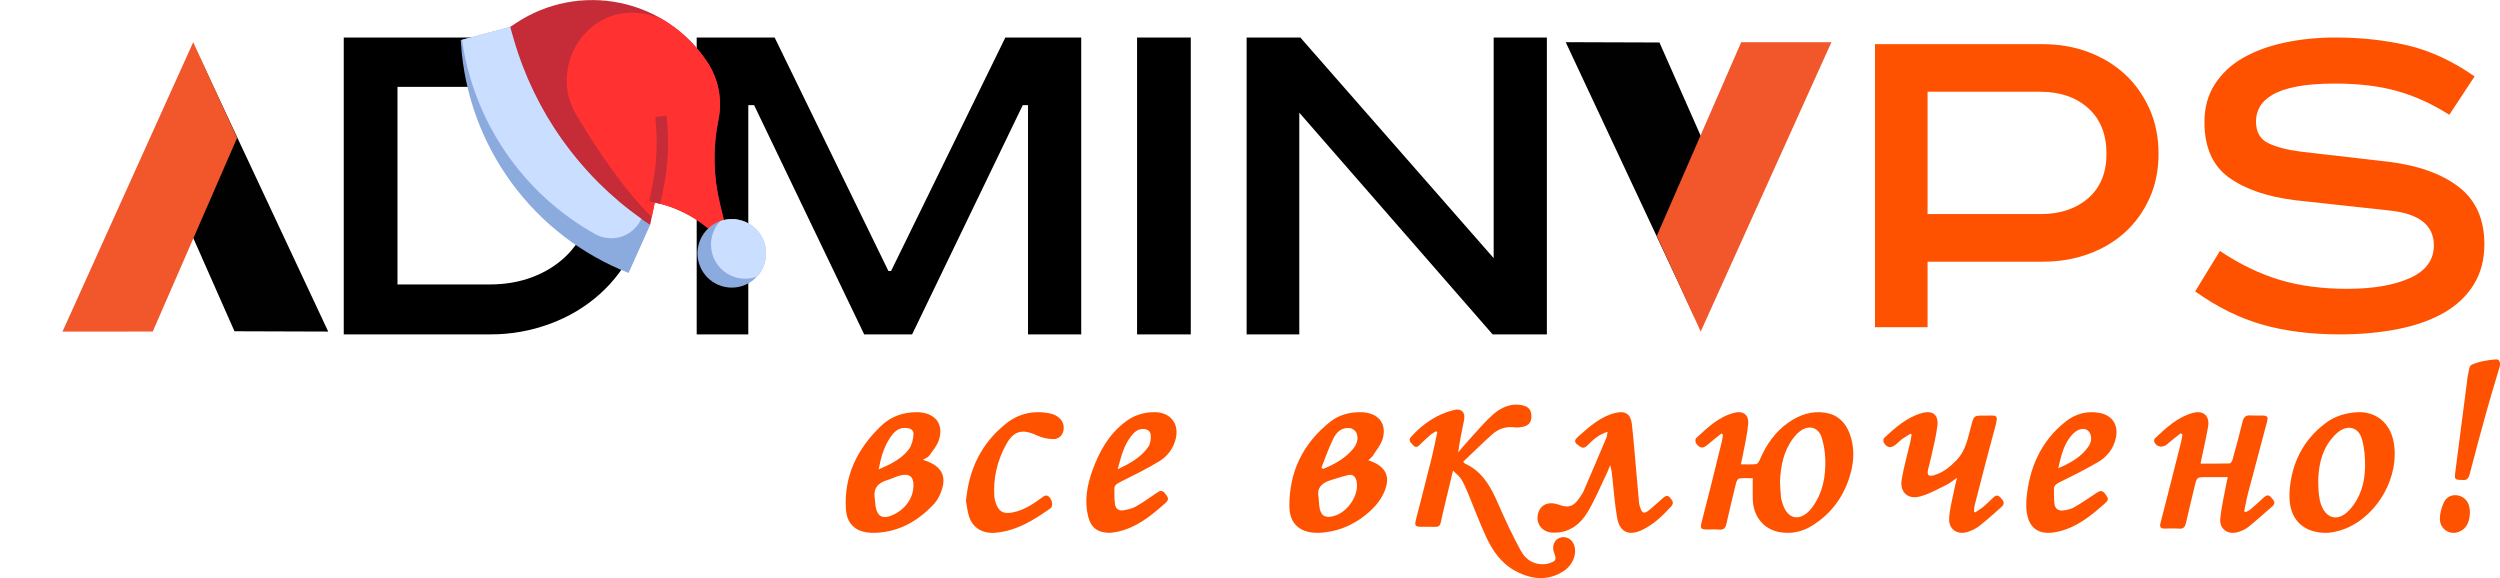
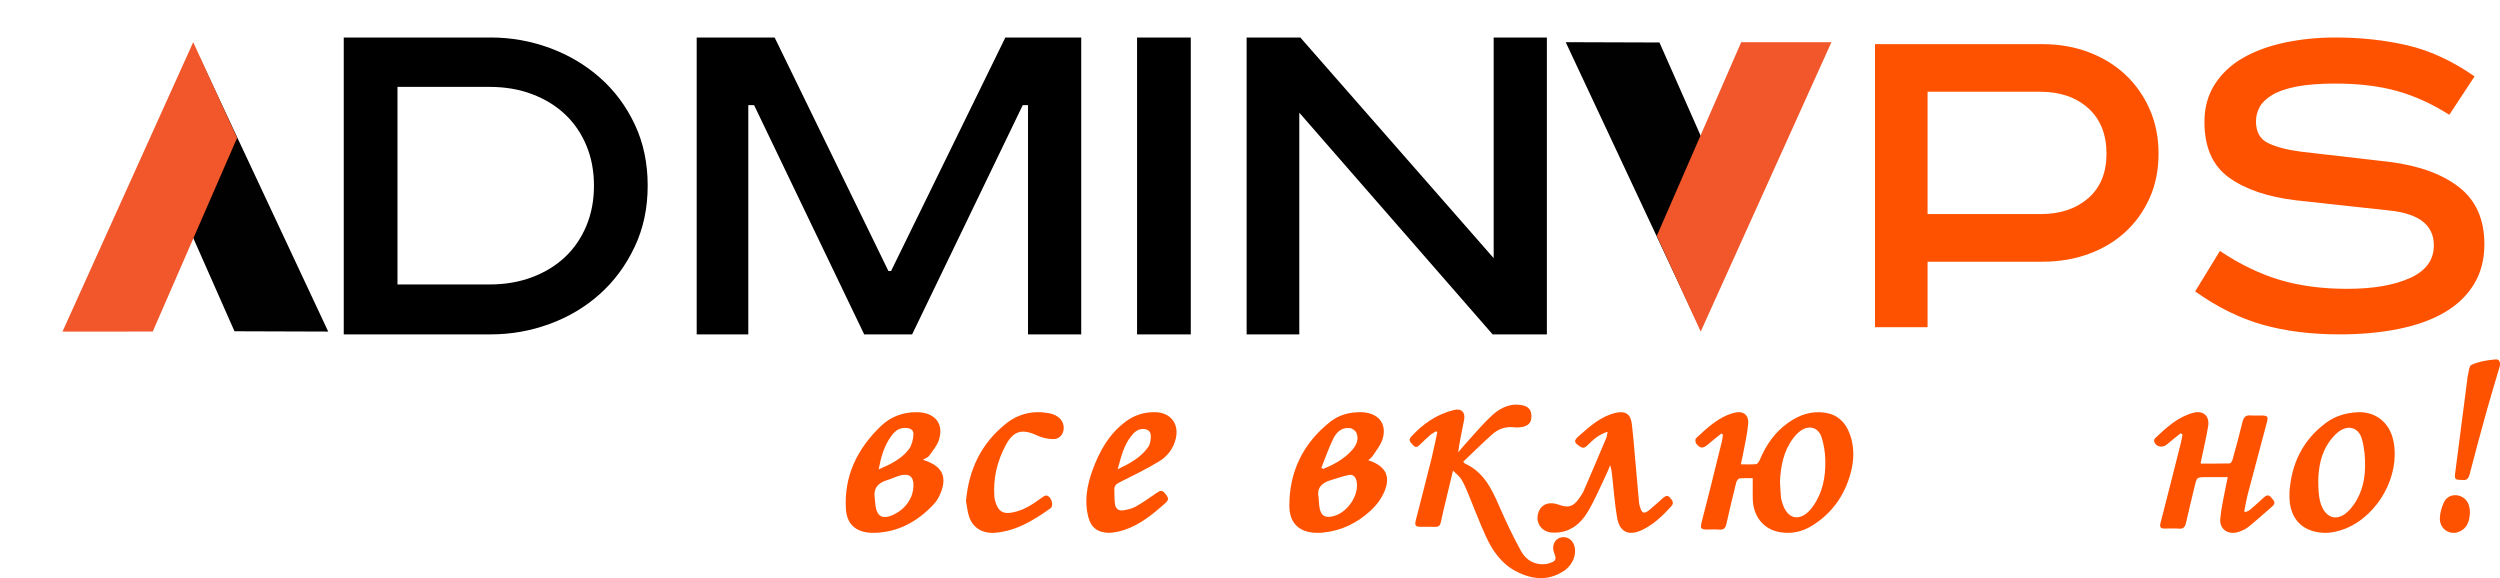
<svg xmlns="http://www.w3.org/2000/svg" width="160" height="37" viewBox="0 0 160 37" fill="none">
  <g clip-path="url(#clip0_1993_315)">
    <path d="M112.176 30.606C111.924 30.606 111.621 30.587 111.325 30.619C111.245 30.627 111.143 30.78 111.117 30.883C110.899 31.76 110.686 32.639 110.492 33.522C110.432 33.793 110.323 33.92 110.034 33.894C109.766 33.871 109.494 33.891 109.223 33.889C108.867 33.886 108.806 33.806 108.896 33.451C109.088 32.691 109.287 31.933 109.478 31.172C109.724 30.19 109.967 29.206 110.207 28.222C110.239 28.09 110.248 27.952 110.267 27.817C110.235 27.793 110.203 27.768 110.17 27.744C109.883 27.976 109.589 28.202 109.309 28.443C108.991 28.716 108.815 28.72 108.557 28.389C108.498 28.314 108.486 28.104 108.541 28.053C109.265 27.381 109.98 26.687 110.97 26.423C111.561 26.266 111.938 26.533 111.882 27.148C111.82 27.838 111.651 28.519 111.526 29.203C111.498 29.361 111.459 29.516 111.416 29.715C111.77 29.715 112.084 29.735 112.392 29.703C112.478 29.694 112.576 29.545 112.621 29.439C113.029 28.476 113.6 27.641 114.464 27.04C115.171 26.548 115.941 26.279 116.815 26.414C117.6 26.536 118.094 27.012 118.371 27.735C118.69 28.57 118.67 29.43 118.442 30.276C118.051 31.726 117.23 32.872 115.95 33.657C115.329 34.039 114.639 34.181 113.924 34.062C112.871 33.887 112.201 33.051 112.177 31.938C112.168 31.505 112.176 31.073 112.176 30.606ZM113.919 30.815C113.938 31.141 113.947 31.468 113.979 31.793C113.995 31.954 114.044 32.113 114.096 32.268C114.414 33.222 115.159 33.385 115.837 32.649C115.889 32.594 115.936 32.534 115.981 32.472C116.651 31.563 116.852 30.513 116.818 29.415C116.803 28.932 116.728 28.433 116.578 27.977C116.367 27.336 115.76 27.183 115.219 27.585C115.048 27.712 114.894 27.875 114.765 28.047C114.15 28.863 113.966 29.816 113.919 30.815Z" fill="#FF5200" />
    <path d="M93.728 29.639C93.735 29.648 93.739 29.66 93.747 29.664C94.924 30.188 95.447 31.237 95.929 32.344C96.361 33.337 96.824 34.322 97.347 35.27C97.667 35.85 98.218 36.179 98.924 36.101C99.07 36.085 99.214 36.026 99.353 35.971C99.553 35.893 99.593 35.741 99.52 35.547C99.486 35.455 99.453 35.362 99.428 35.268C99.329 34.894 99.508 34.524 99.836 34.415C100.21 34.291 100.585 34.475 100.732 34.856C100.948 35.419 100.676 36.158 100.07 36.551C99.061 37.205 98.032 37.088 97.019 36.56C96.088 36.075 95.52 35.246 95.096 34.327C94.674 33.411 94.326 32.46 93.937 31.528C93.812 31.229 93.681 30.927 93.51 30.653C93.396 30.47 93.206 30.335 92.992 30.12C92.827 30.808 92.682 31.406 92.54 32.004C92.427 32.48 92.311 32.955 92.21 33.433C92.166 33.641 92.063 33.726 91.852 33.719C91.537 33.708 91.222 33.719 90.908 33.715C90.587 33.711 90.528 33.625 90.615 33.28C90.95 31.964 91.293 30.65 91.621 29.332C91.759 28.777 91.867 28.215 91.988 27.656C91.963 27.637 91.938 27.619 91.912 27.6C91.782 27.682 91.64 27.749 91.525 27.849C91.303 28.04 91.095 28.247 90.884 28.45C90.75 28.579 90.617 28.694 90.448 28.502C90.308 28.343 90.092 28.191 90.312 27.951C91.069 27.126 91.957 26.503 93.059 26.239C93.532 26.125 93.795 26.382 93.703 26.872C93.576 27.554 93.414 28.23 93.324 28.949C93.545 28.692 93.76 28.428 93.989 28.179C94.488 27.635 94.963 27.063 95.508 26.569C96.051 26.078 96.702 25.77 97.473 25.947C97.849 26.033 98.014 26.268 98.01 26.651C98.006 27.021 97.847 27.229 97.47 27.314C97.304 27.351 97.124 27.372 96.957 27.351C96.404 27.28 95.914 27.429 95.51 27.792C94.872 28.362 94.263 28.963 93.641 29.552C93.67 29.581 93.699 29.61 93.728 29.639Z" fill="#FF5200" />
    <path d="M139.561 27.73C139.27 27.965 138.972 28.191 138.691 28.436C138.413 28.679 138.01 28.617 137.873 28.282C137.847 28.22 137.871 28.096 137.919 28.05C138.642 27.375 139.365 26.689 140.358 26.422C141.015 26.245 141.434 26.624 141.319 27.3C141.197 28.014 141.03 28.72 140.882 29.43C140.869 29.493 140.859 29.556 140.838 29.669C141.475 29.669 142.089 29.676 142.703 29.659C142.765 29.657 142.853 29.521 142.878 29.433C143.102 28.619 143.327 27.805 143.525 26.984C143.597 26.688 143.736 26.563 144.04 26.587C144.278 26.606 144.519 26.587 144.759 26.593C145.131 26.602 145.177 26.664 145.082 27.022C144.675 28.55 144.264 30.076 143.864 31.605C143.768 31.973 143.707 32.351 143.63 32.725C143.66 32.742 143.69 32.76 143.72 32.777C143.818 32.724 143.929 32.686 144.011 32.616C144.301 32.37 144.585 32.117 144.862 31.857C145.027 31.703 145.18 31.622 145.355 31.836C145.497 32.011 145.699 32.175 145.43 32.406C144.921 32.845 144.423 33.298 143.901 33.721C143.72 33.868 143.489 33.968 143.265 34.043C142.62 34.258 142.038 33.878 142.097 33.212C142.167 32.43 142.361 31.66 142.502 30.884C142.519 30.79 142.542 30.697 142.576 30.538C142.094 30.538 141.643 30.537 141.192 30.538C140.602 30.538 140.599 30.537 140.461 31.107C140.271 31.896 140.08 32.685 139.9 33.476C139.844 33.722 139.742 33.856 139.46 33.833C139.157 33.809 138.851 33.823 138.546 33.829C138.28 33.834 138.203 33.737 138.273 33.468C138.715 31.76 139.146 30.048 139.578 28.337C139.622 28.163 139.648 27.985 139.683 27.808C139.642 27.782 139.601 27.756 139.561 27.73Z" fill="#FF5200" />
    <path d="M87.571 29.459C88.657 29.805 89.025 30.456 88.606 31.452C88.417 31.901 88.094 32.337 87.725 32.677C86.889 33.445 85.893 33.962 84.696 34.083C83.361 34.219 82.527 33.653 82.519 32.403C82.504 30.241 83.358 28.394 85.148 26.983C85.687 26.559 86.349 26.378 87.058 26.379C88.18 26.381 88.794 27.089 88.485 28.102C88.369 28.484 88.082 28.822 87.858 29.171C87.789 29.279 87.673 29.359 87.571 29.459ZM84.393 31.854C84.413 32.081 84.413 32.311 84.459 32.533C84.559 33.024 84.817 33.164 85.334 33.035C86.254 32.806 87.011 31.659 86.818 30.783C86.762 30.529 86.607 30.34 86.316 30.4C85.925 30.481 85.547 30.616 85.164 30.732C84.58 30.908 84.257 31.241 84.393 31.854ZM84.565 29.944C84.605 29.966 84.645 29.988 84.686 30.009C85.382 29.728 86.027 29.37 86.521 28.818C86.807 28.498 86.986 28.121 86.812 27.705C86.755 27.57 86.554 27.419 86.4 27.4C85.852 27.331 85.523 27.679 85.328 28.079C85.032 28.683 84.815 29.32 84.565 29.944Z" fill="#FF5200" />
    <path d="M59.067 29.429C60.268 29.791 60.62 30.463 60.226 31.487C60.122 31.759 59.977 32.038 59.776 32.254C58.793 33.31 57.592 34.031 56.057 34.099C55.143 34.14 54.211 33.844 54.136 32.565C54.013 30.476 54.855 28.715 56.402 27.245C56.999 26.677 57.769 26.383 58.639 26.379C59.82 26.374 60.435 27.11 60.086 28.172C59.967 28.532 59.691 28.851 59.462 29.174C59.391 29.273 59.237 29.322 59.067 29.429ZM55.986 31.899C56.005 32.082 56.012 32.268 56.045 32.449C56.155 33.059 56.505 33.239 57.111 32.972C57.667 32.727 58.082 32.329 58.313 31.796C58.411 31.57 58.457 31.311 58.462 31.066C58.473 30.481 58.166 30.271 57.569 30.441C57.303 30.517 57.055 30.646 56.79 30.724C56.163 30.908 55.881 31.282 55.986 31.899ZM56.234 30.04C57.015 29.705 57.713 29.363 58.169 28.748C58.354 28.5 58.435 28.152 58.46 27.842C58.487 27.515 58.28 27.388 57.926 27.386C57.464 27.382 57.202 27.669 56.987 27.981C56.574 28.584 56.381 29.265 56.234 30.04Z" fill="#FF5200" />
-     <path d="M126.409 32.797C126.581 32.679 126.764 32.574 126.923 32.441C127.141 32.26 127.346 32.064 127.546 31.864C127.7 31.712 127.841 31.646 128.018 31.831C128.194 32.015 128.362 32.205 128.106 32.434C127.644 32.848 127.18 33.262 126.694 33.647C126.486 33.813 126.231 33.939 125.978 34.029C125.289 34.275 124.698 33.887 124.745 33.163C124.786 32.532 124.961 31.909 125.082 31.283C125.123 31.073 125.181 30.865 125.249 30.583C124.976 30.765 124.771 30.937 124.537 31.051C124.002 31.311 123.472 31.61 122.904 31.768C122.105 31.991 121.572 31.502 121.708 30.69C121.842 29.892 122.068 29.109 122.251 28.318C122.289 28.153 122.314 27.985 122.345 27.819C122.321 27.798 122.298 27.777 122.275 27.757C122.1 27.866 121.919 27.967 121.752 28.087C121.611 28.189 121.488 28.314 121.356 28.429C121.045 28.7 120.796 28.682 120.571 28.344C120.522 28.27 120.526 28.082 120.583 28.03C121.306 27.367 122.035 26.7 123.018 26.432C123.693 26.247 124.074 26.551 123.992 27.253C123.916 27.905 123.745 28.548 123.608 29.193C123.547 29.478 123.463 29.759 123.397 30.043C123.313 30.403 123.424 30.517 123.789 30.411C124.363 30.245 124.806 29.871 125.212 29.456C125.813 28.842 125.947 28.021 126.159 27.241C126.332 26.602 126.316 26.593 126.995 26.598C127.816 26.605 127.932 26.449 127.663 27.431C127.217 29.06 126.803 30.697 126.38 32.332C126.346 32.463 126.35 32.604 126.336 32.74C126.36 32.759 126.385 32.778 126.409 32.797Z" fill="#FF5200" />
    <path d="M146.527 31.477C146.653 29.684 147.364 28.174 148.866 27.059C149.437 26.636 150.107 26.432 150.819 26.385C152.034 26.304 152.953 27.042 153.188 28.263C153.606 30.431 152.228 32.966 150.115 33.828C149.67 34.009 149.147 34.128 148.672 34.099C147.331 34.015 146.579 33.2 146.528 31.903C146.522 31.761 146.527 31.619 146.527 31.477ZM148.368 30.712C148.367 31.754 148.473 32.261 148.723 32.656C149.033 33.145 149.541 33.255 150.028 32.928C150.157 32.842 150.275 32.735 150.378 32.621C151.079 31.841 151.342 30.897 151.364 29.901C151.377 29.3 151.325 28.674 151.162 28.097C150.938 27.31 150.214 27.157 149.585 27.7C149.418 27.844 149.267 28.012 149.135 28.187C148.515 29.012 148.393 29.969 148.368 30.712Z" fill="#FF5200" />
    <path d="M102.89 27.633C102.308 27.808 101.961 28.148 101.612 28.486C101.473 28.622 101.345 28.727 101.137 28.587C100.713 28.304 100.694 28.215 101.086 27.869C101.775 27.259 102.467 26.646 103.392 26.424C104.013 26.275 104.363 26.493 104.437 27.129C104.548 28.082 104.619 29.039 104.705 29.994C104.772 30.733 104.836 31.471 104.903 32.21C104.909 32.274 104.931 32.337 104.948 32.4C105.078 32.872 105.22 32.923 105.585 32.616C105.874 32.372 106.155 32.118 106.439 31.867C106.571 31.751 106.718 31.667 106.86 31.83C107.001 31.991 107.173 32.167 106.966 32.397C106.411 33.011 105.818 33.585 105.06 33.934C104.227 34.318 103.657 34.047 103.496 33.136C103.342 32.269 103.284 31.385 103.185 30.508C103.159 30.271 103.137 30.033 103.049 29.773C102.976 29.951 102.912 30.132 102.829 30.304C102.438 31.115 102.09 31.954 101.635 32.727C101.13 33.582 100.39 34.145 99.335 34.085C98.636 34.046 98.23 33.416 98.468 32.768C98.654 32.261 99.158 32.078 99.763 32.3C100.378 32.524 100.685 32.432 101.067 31.893C101.18 31.735 101.291 31.569 101.368 31.391C101.852 30.275 102.327 29.154 102.8 28.033C102.843 27.932 102.85 27.816 102.89 27.633Z" fill="#FF5200" />
-     <path d="M129.688 31.993C129.854 30.005 130.578 28.267 132.196 26.983C132.821 26.486 133.579 26.271 134.393 26.431C135.212 26.591 135.598 27.234 135.41 28.053C135.259 28.707 134.869 29.22 134.304 29.554C133.497 30.032 132.651 30.45 131.807 30.864C131.579 30.977 131.443 31.094 131.45 31.343C131.458 31.647 131.448 31.953 131.486 32.254C131.522 32.543 131.728 32.706 132.025 32.671C132.263 32.643 132.519 32.595 132.721 32.48C133.202 32.207 133.658 31.892 134.118 31.587C134.322 31.451 134.5 31.312 134.713 31.585C134.961 31.903 134.978 31.985 134.692 32.239C133.804 33.026 132.884 33.77 131.673 34.034C130.477 34.296 129.8 33.808 129.691 32.614C129.672 32.409 129.688 32.2 129.688 31.993ZM131.727 29.97C132.501 29.628 133.232 29.243 133.695 28.526C133.921 28.176 133.857 27.723 133.605 27.539C133.368 27.367 132.989 27.445 132.681 27.756C132.074 28.369 131.917 29.171 131.727 29.97Z" fill="#FF5200" />
    <path d="M71.034 34.103C70.261 34.099 69.82 33.784 69.639 33.047C69.393 32.047 69.57 31.071 69.909 30.125C70.35 28.895 70.972 27.771 72.062 26.966C72.612 26.561 73.239 26.369 73.927 26.379C74.908 26.395 75.471 27.113 75.253 28.056C75.104 28.701 74.72 29.205 74.174 29.534C73.364 30.023 72.51 30.44 71.662 30.864C71.452 30.97 71.311 31.079 71.318 31.316C71.326 31.641 71.316 31.97 71.363 32.29C71.399 32.544 71.599 32.706 71.865 32.664C72.144 32.621 72.438 32.56 72.68 32.425C73.132 32.174 73.551 31.866 73.981 31.577C74.17 31.45 74.34 31.306 74.549 31.561C74.808 31.878 74.828 31.979 74.558 32.219C73.658 33.021 72.725 33.777 71.493 34.038C71.342 34.07 71.187 34.082 71.034 34.103ZM71.53 30.034C72.341 29.646 73.037 29.265 73.494 28.593C73.622 28.404 73.658 28.122 73.651 27.885C73.644 27.603 73.45 27.446 73.136 27.454C72.782 27.463 72.57 27.689 72.381 27.929C71.917 28.519 71.754 29.231 71.53 30.034Z" fill="#FF5200" />
    <path d="M61.823 32.069C62.004 30.047 62.792 28.38 64.389 27.107C65.174 26.481 66.114 26.252 67.142 26.446C67.741 26.56 68.097 26.938 68.079 27.413C68.064 27.794 67.803 28.112 67.404 28.103C67.062 28.095 66.692 28.021 66.388 27.877C65.42 27.418 64.864 27.565 64.372 28.482C63.821 29.51 63.559 30.599 63.637 31.753C63.649 31.933 63.697 32.118 63.766 32.288C63.955 32.76 64.24 32.896 64.767 32.803C65.507 32.671 66.097 32.275 66.672 31.853C66.828 31.738 66.978 31.632 67.15 31.806C67.357 32.015 67.405 32.408 67.231 32.531C66.183 33.27 65.107 33.956 63.75 34.092C62.917 34.175 62.261 33.807 62.019 33.054C61.91 32.715 61.878 32.355 61.823 32.069Z" fill="#FF5200" />
    <path d="M157.588 30.715C157.122 30.717 157.08 30.674 157.129 30.29C157.388 28.29 157.647 26.291 157.906 24.291C157.911 24.248 157.905 24.203 157.917 24.161C157.998 23.878 157.995 23.431 158.183 23.346C158.652 23.136 159.203 23.042 159.731 23.001C160.006 22.98 160.04 23.264 159.968 23.505C159.696 24.412 159.421 25.319 159.167 26.23C158.785 27.603 158.411 28.979 158.055 30.358C157.983 30.636 157.856 30.759 157.588 30.715Z" fill="#FF5200" />
    <path d="M158.075 32.839C158.046 33.319 157.926 33.792 157.408 34.021C156.802 34.29 156.138 33.87 156.151 33.181C156.157 32.837 156.261 32.472 156.404 32.16C156.591 31.752 157.018 31.608 157.409 31.733C157.845 31.873 158.084 32.253 158.075 32.839Z" fill="#FF5200" />
    <path fill-rule="evenodd" clip-rule="evenodd" d="M31.406 2.4C32.709 2.4 33.968 2.624 35.182 3.07C36.395 3.517 37.468 4.153 38.401 4.977C39.334 5.802 40.076 6.798 40.626 7.966C41.177 9.135 41.452 10.44 41.452 11.883C41.452 13.326 41.171 14.638 40.609 15.817C40.048 16.997 39.306 17.999 38.384 18.823C37.463 19.648 36.395 20.284 35.182 20.73C33.968 21.177 32.709 21.4 31.406 21.4H22V2.4H31.406ZM25.439 18.205H31.338C32.327 18.205 33.232 18.05 34.052 17.741C34.873 17.432 35.575 17.003 36.159 16.453C36.744 15.903 37.199 15.239 37.525 14.46C37.851 13.681 38.014 12.822 38.014 11.883C38.014 10.944 37.851 10.085 37.525 9.306C37.199 8.528 36.744 7.863 36.159 7.314C35.575 6.764 34.873 6.334 34.052 6.025C33.232 5.716 32.327 5.561 31.338 5.561H25.439V18.205ZM49.577 2.4L56.859 17.346H57.028L64.343 2.4H69.198V21.4H65.793V6.729H65.456L58.376 21.4H55.308L48.262 6.729H47.891V21.4H44.588V2.4H49.577ZM76.21 2.4V21.4H72.772V2.4H76.21ZM83.222 2.4L95.595 16.521V2.4H99V21.4H95.528L83.155 7.211V21.4H79.784V2.4H83.222Z" fill="black" />
    <path fill-rule="evenodd" clip-rule="evenodd" d="M130.723 2.826C131.779 2.826 132.758 2.995 133.66 3.334C134.562 3.673 135.343 4.148 136.003 4.759C136.662 5.371 137.185 6.108 137.57 6.97C137.955 7.833 138.147 8.788 138.147 9.837C138.147 10.885 137.955 11.835 137.57 12.687C137.185 13.538 136.662 14.264 136.003 14.865C135.343 15.466 134.562 15.93 133.66 16.257C132.758 16.585 131.779 16.749 130.723 16.749H123.365V20.942H120V2.826H130.723ZM123.365 13.702H130.591C131.845 13.702 132.863 13.364 133.643 12.687C134.424 12.01 134.815 11.06 134.815 9.837C134.815 8.592 134.424 7.62 133.643 6.921C132.863 6.222 131.845 5.873 130.591 5.873H123.365V13.702ZM156.756 7.347C155.657 6.648 154.54 6.14 153.407 5.824C152.275 5.507 150.96 5.349 149.464 5.349C148.453 5.349 147.617 5.414 146.957 5.545C146.297 5.676 145.78 5.856 145.406 6.086C145.032 6.315 144.768 6.572 144.614 6.856C144.46 7.139 144.383 7.445 144.383 7.773C144.383 8.45 144.647 8.914 145.175 9.165C145.703 9.416 146.396 9.596 147.254 9.706L152.929 10.361C154.821 10.601 156.305 11.142 157.383 11.982C158.461 12.823 159 14.041 159 15.635C159 16.618 158.775 17.475 158.324 18.206C157.873 18.938 157.24 19.539 156.426 20.008C155.613 20.478 154.634 20.827 153.49 21.056C152.346 21.286 151.092 21.4 149.728 21.4C147.903 21.4 146.258 21.193 144.796 20.778C143.333 20.363 141.898 19.653 140.49 18.649L142.074 16.061C143.349 16.913 144.625 17.529 145.901 17.912C147.177 18.294 148.618 18.485 150.223 18.485C151.873 18.485 153.209 18.256 154.232 17.797C155.255 17.338 155.766 16.64 155.766 15.7C155.766 14.412 154.821 13.669 152.929 13.473L146.924 12.818C145.12 12.599 143.696 12.113 142.651 11.36C141.606 10.606 141.084 9.422 141.084 7.806C141.084 6.888 141.304 6.086 141.744 5.398C142.184 4.71 142.783 4.148 143.542 3.711C144.301 3.274 145.192 2.946 146.214 2.728C147.237 2.51 148.321 2.4 149.464 2.4C151.114 2.4 152.659 2.57 154.1 2.908C155.541 3.247 156.965 3.907 158.373 4.89L156.756 7.347Z" fill="#FF5200" />
    <path fill-rule="evenodd" clip-rule="evenodd" d="M21.006 21.221L15.007 21.201L9.831 9.491L12.784 3.674L21.006 21.221Z" fill="#010101" />
    <path fill-rule="evenodd" clip-rule="evenodd" d="M4 21.221L9.775 21.22L15.175 8.824L12.366 2.699L4 21.221Z" fill="#F1572A" />
    <path fill-rule="evenodd" clip-rule="evenodd" d="M100.205 2.699L106.205 2.719L111.381 14.429L108.428 20.246L100.205 2.699Z" fill="#010101" />
    <path fill-rule="evenodd" clip-rule="evenodd" d="M117.212 2.699L111.437 2.7L106.036 15.096L108.846 21.221L117.212 2.699Z" fill="#F1572A" />
    <g clip-path="url(#clip1_1993_315)">
      <path d="M41.609 14.392L41.904 12.96C43.163 13.219 44.338 13.791 45.319 14.622L46.326 14.081L46.063 12.975C45.647 11.231 45.619 9.418 45.981 7.662C46.243 6.388 45.988 5.062 45.273 3.976C43.986 2.022 41.975 0.658 39.682 0.186C37.39 -0.286 35.004 0.172 33.049 1.46L32.648 1.724L32.132 4.23L38.387 13.729L41.609 14.392Z" fill="#C52C37" />
      <path d="M46.325 14.082L46.062 12.976C45.647 11.232 45.619 9.419 45.981 7.663C46.243 6.39 45.988 5.064 45.273 3.978C44.505 2.813 43.473 1.848 42.26 1.16C41.923 1.046 41.581 0.952 41.233 0.88C41.059 0.846 40.883 0.824 40.706 0.815C37.297 0.632 35.138 4.444 36.893 7.374C38.248 9.64 39.973 12.191 41.713 13.888L41.904 12.961C43.164 13.221 44.338 13.792 45.319 14.623L46.325 14.082Z" fill="#FF3231" />
-       <path d="M41.609 14.393L40.23 17.468C37.235 16.293 34.636 14.291 32.737 11.695C30.838 9.099 29.717 6.016 29.504 2.806L29.488 2.567L32.648 1.724L32.866 2.486C34.268 7.37 37.369 11.593 41.609 14.393Z" fill="#8BAADE" />
      <path d="M42.262 13.035L41.546 12.887L41.743 11.929C42.044 10.468 42.108 8.968 41.931 7.486L42.658 7.4C42.844 8.959 42.777 10.539 42.459 12.077L42.262 13.035Z" fill="#C52C37" />
      <path d="M46.391 18.362C47.577 18.606 48.737 17.842 48.981 16.656C49.225 15.469 48.462 14.31 47.275 14.065C46.089 13.821 44.929 14.585 44.685 15.771C44.44 16.958 45.204 18.118 46.391 18.362Z" fill="#8BAADE" />
-       <path d="M32.648 1.725L29.57 2.547C29.935 5.137 30.895 7.608 32.373 9.765C33.852 11.923 35.81 13.71 38.094 14.985C38.349 15.127 38.632 15.214 38.923 15.241C39.214 15.268 39.507 15.235 39.785 15.143C40.062 15.05 40.317 14.902 40.534 14.706C40.751 14.509 40.925 14.271 41.044 14.004C37.088 11.206 34.203 7.143 32.866 2.486L32.648 1.725Z" fill="#CADEFF" />
      <path d="M47.276 14.066C46.881 13.985 46.472 14.015 46.094 14.152C45.758 14.511 45.553 14.973 45.511 15.462C45.47 15.952 45.594 16.442 45.864 16.853C46.135 17.263 46.535 17.571 47.002 17.726C47.468 17.881 47.974 17.875 48.436 17.709C48.702 17.424 48.888 17.074 48.973 16.694C49.059 16.314 49.042 15.918 48.924 15.547C48.805 15.176 48.59 14.843 48.301 14.583C48.011 14.323 47.657 14.144 47.276 14.066Z" fill="#CADEFF" />
    </g>
  </g>
  <defs>
    <clipPath id="clip0_1993_315">
      <rect width="160" height="37" fill="white" />
    </clipPath>
    <clipPath id="clip1_1993_315">
-       <rect width="23.395" height="23.395" fill="white" transform="translate(30.32 -5.1) rotate(11.633)" />
-     </clipPath>
+       </clipPath>
  </defs>
</svg>